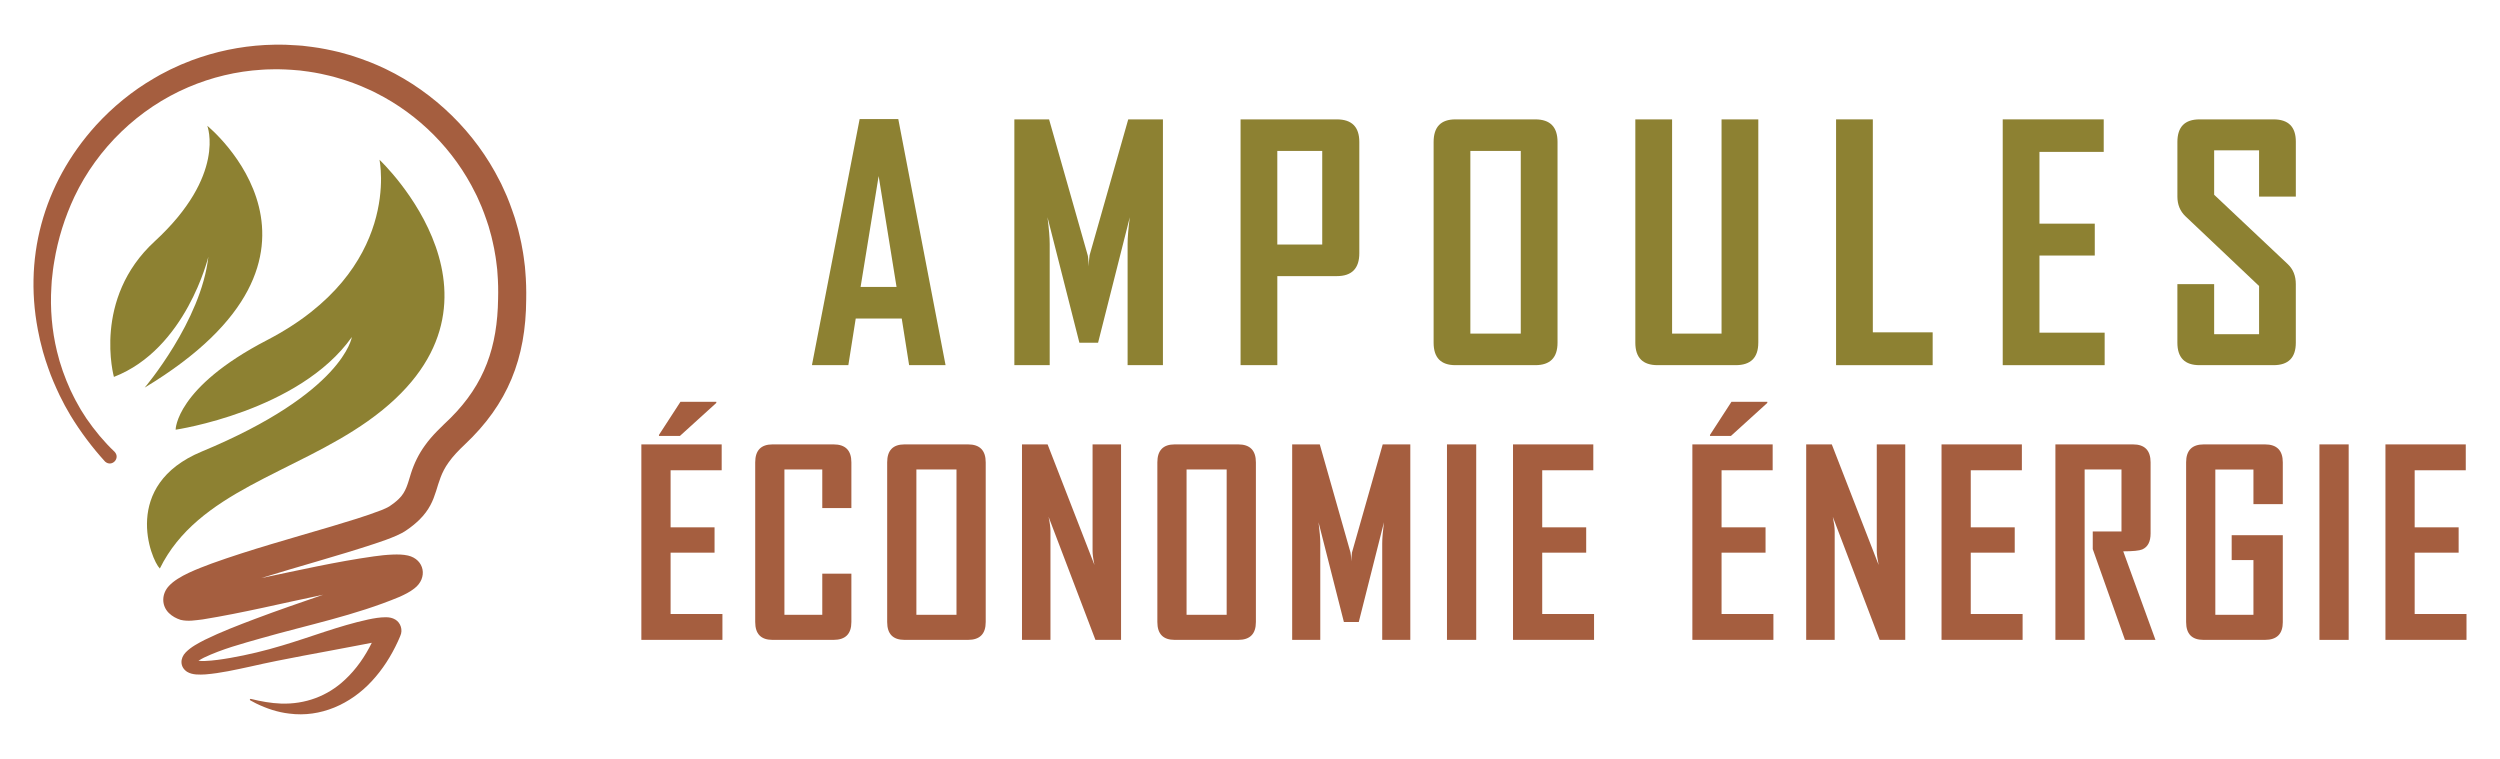
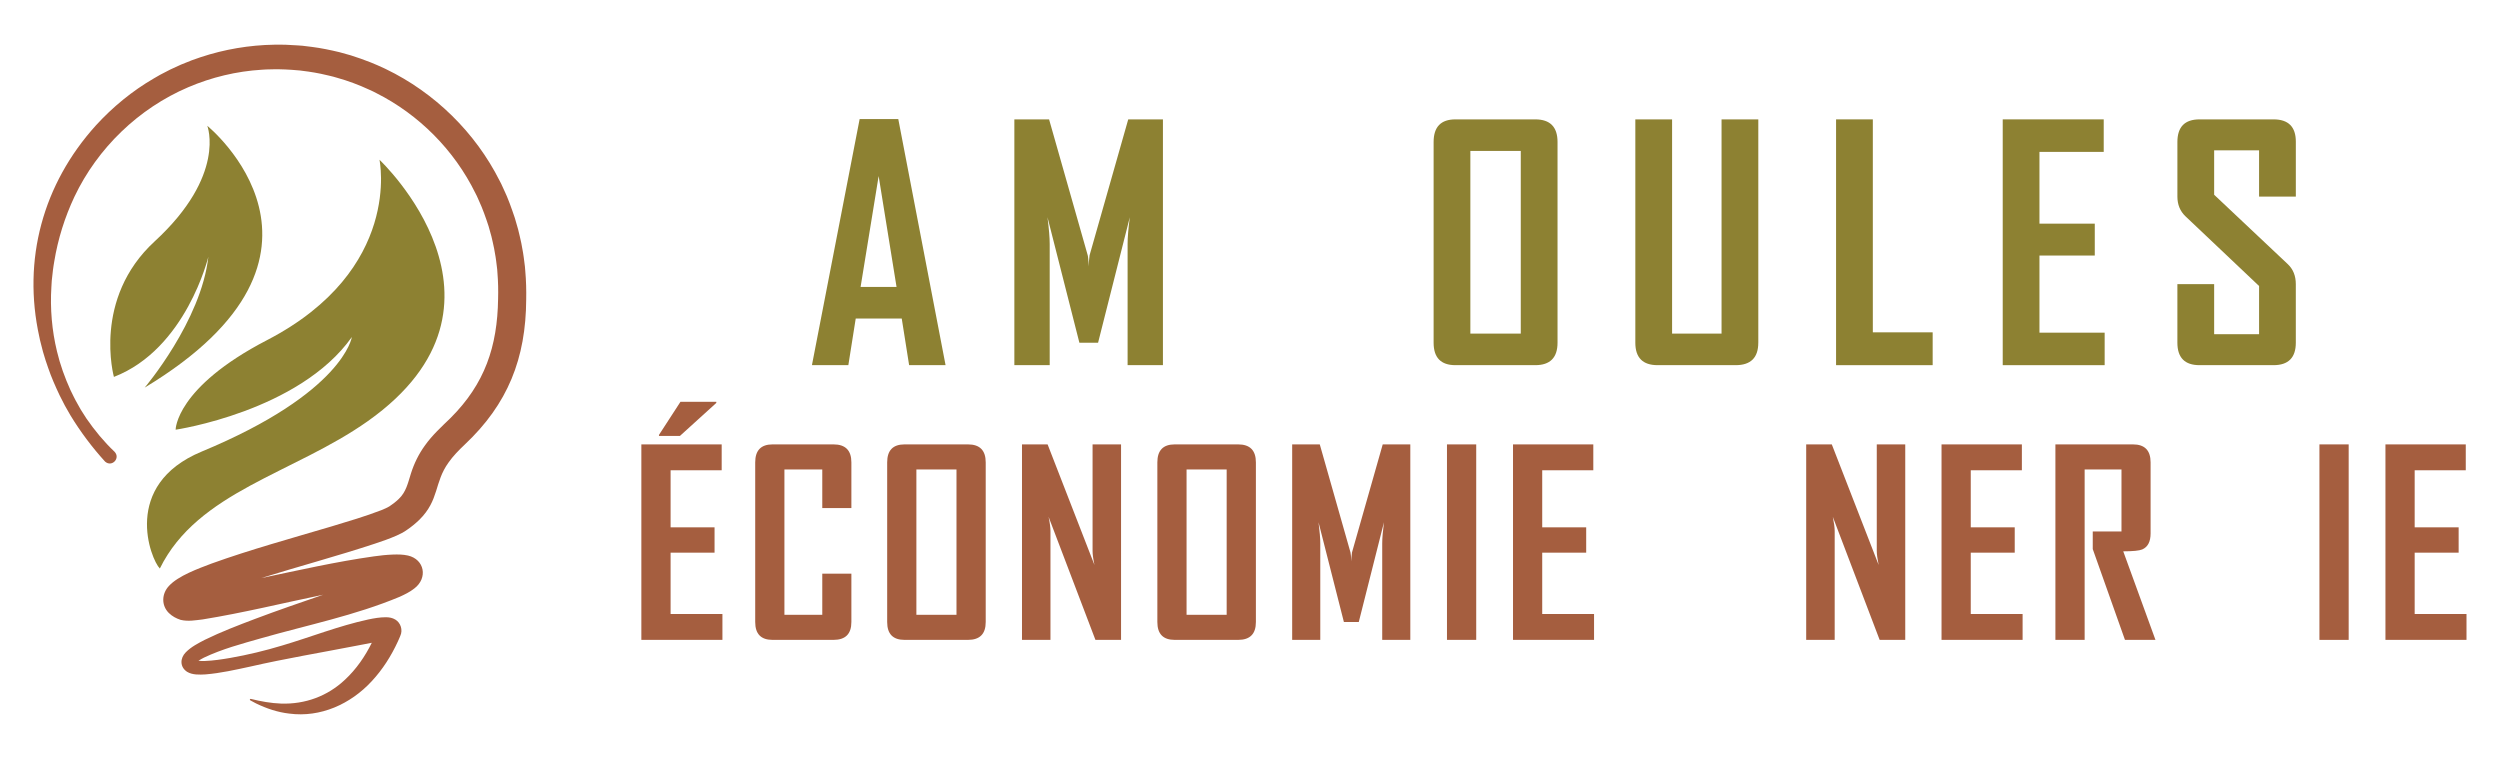
<svg xmlns="http://www.w3.org/2000/svg" version="1.1" id="Calque_1" x="0px" y="0px" width="168px" height="51px" viewBox="0 0 168 51" enable-background="new 0 0 168 51" xml:space="preserve">
  <g>
    <g>
      <g>
        <path fill="#8D8132" d="M63.542,24.539h-2.449l-0.496-3.135h-3.092l-0.496,3.135H54.57v-0.042L57.768,8h2.596L63.542,24.539z      M60.248,19.283l-1.203-7.452l-1.213,7.452H60.248z" />
        <path fill="#8D8132" d="M78.149,24.539h-2.374v-8.148c0-0.429,0.049-1.026,0.148-1.794l-2.132,8.433h-1.256l-2.143-8.433     c0.099,0.781,0.148,1.38,0.148,1.794v8.148h-2.375V8.022h2.333l2.596,9.129c0.029,0.098,0.05,0.348,0.063,0.749     c0-0.176,0.021-0.426,0.064-0.749l2.596-9.129h2.332V24.539z" />
-         <path fill="#8D8132" d="M91.346,17.014c0,1.027-0.504,1.541-1.51,1.541h-4v5.984h-2.47V8.022h6.47c1.006,0,1.51,0.506,1.51,1.52     V17.014z M88.854,16.434v-6.291h-3.019v6.291H88.854z" />
        <path fill="#8D8132" d="M104.666,23.029c0,1.007-0.499,1.51-1.498,1.51h-5.362c-0.978,0-1.467-0.503-1.467-1.51V9.542     c0-1.014,0.489-1.52,1.467-1.52h5.362c0.999,0,1.498,0.506,1.498,1.52V23.029z M102.196,22.418V10.143h-3.388v12.275H102.196z" />
        <path fill="#8D8132" d="M118.157,23.029c0,1.007-0.506,1.51-1.521,1.51h-5.244c-0.999,0-1.498-0.503-1.498-1.51V8.022h2.47     v14.396h3.324V8.022h2.47V23.029z" />
        <path fill="#8D8132" d="M129.874,24.539h-6.49V8.022h2.47v14.311h4.021V24.539z" />
        <path fill="#8D8132" d="M141.433,24.539h-6.85V8.022h6.787v2.185h-4.318v4.822h3.717v2.143h-3.717v5.183h4.381V24.539z" />
        <path fill="#8D8132" d="M154.279,23.029c0,1.007-0.501,1.51-1.5,1.51h-4.971c-0.992,0-1.488-0.503-1.488-1.51v-3.937h2.471v3.367     h3.019v-3.24l-4.95-4.687c-0.358-0.344-0.539-0.784-0.539-1.319V9.542c0-1.014,0.496-1.52,1.488-1.52h4.971     c0.999,0,1.5,0.499,1.5,1.498v3.693h-2.47v-3.112h-3.019v2.986l4.949,4.664c0.358,0.338,0.539,0.785,0.539,1.341V23.029z" />
      </g>
      <g>
        <path fill="#A55E3F" d="M48.547,43h-5.448V29.863h5.398v1.738h-3.433v3.836h2.954v1.703h-2.954v4.122h3.483V43z M48.136,27.076     l-2.443,2.217h-1.41v-0.067l1.444-2.225h2.409V27.076z" />
        <path fill="#A55E3F" d="M57.213,41.8c0,0.801-0.4,1.2-1.201,1.2h-4.096c-0.778,0-1.166-0.399-1.166-1.2V31.072     c0-0.806,0.388-1.209,1.166-1.209h4.096c0.801,0,1.201,0.403,1.201,1.209v3.072h-1.956v-2.594h-2.544v9.763h2.544v-2.763h1.956     V41.8z" />
        <path fill="#A55E3F" d="M66.24,41.8c0,0.801-0.397,1.2-1.191,1.2h-4.265c-0.778,0-1.166-0.399-1.166-1.2V31.072     c0-0.806,0.388-1.209,1.166-1.209h4.265c0.794,0,1.191,0.403,1.191,1.209V41.8z M64.276,41.313v-9.763h-2.695v9.763H64.276z" />
        <path fill="#A55E3F" d="M75.335,43h-1.722l-3.148-8.269c0.085,0.403,0.126,0.72,0.126,0.949V43h-1.913V29.863h1.721l3.148,8.101     c-0.085-0.402-0.126-0.719-0.126-0.949v-7.151h1.914V43z" />
        <path fill="#A55E3F" d="M84.396,41.8c0,0.801-0.397,1.2-1.191,1.2h-4.265c-0.778,0-1.166-0.399-1.166-1.2V31.072     c0-0.806,0.388-1.209,1.166-1.209h4.265c0.793,0,1.191,0.403,1.191,1.209V41.8z M82.432,41.313v-9.763h-2.695v9.763H82.432z" />
        <path fill="#A55E3F" d="M94.774,43h-1.889v-6.479c0-0.342,0.04-0.817,0.118-1.428L91.309,41.8H90.31l-1.705-6.707     c0.079,0.621,0.118,1.098,0.118,1.428V43h-1.889V29.863h1.855l2.064,7.261c0.022,0.079,0.039,0.277,0.05,0.597     c0-0.14,0.018-0.339,0.051-0.597l2.065-7.261h1.854V43z" />
        <path fill="#A55E3F" d="M99.202,43h-1.965V29.863h1.965V43z" />
        <path fill="#A55E3F" d="M107.121,43h-5.447V29.863h5.396v1.738h-3.433v3.836h2.955v1.703h-2.955v4.122h3.483V43z" />
-         <path fill="#A55E3F" d="M119.174,43h-5.447V29.863h5.396v1.738h-3.434v3.836h2.956v1.703h-2.956v4.122h3.484V43z M118.763,27.076     l-2.442,2.217h-1.41v-0.067l1.443-2.225h2.409V27.076z" />
        <path fill="#A55E3F" d="M128.033,43h-1.721l-3.147-8.269c0.083,0.403,0.126,0.72,0.126,0.949V43h-1.915V29.863h1.721l3.148,8.101     c-0.084-0.402-0.126-0.719-0.126-0.949v-7.151h1.914V43z" />
        <path fill="#A55E3F" d="M135.92,43h-5.449V29.863h5.399v1.738h-3.435v3.836h2.955v1.703h-2.955v4.122h3.484V43z" />
        <path fill="#A55E3F" d="M144.847,43h-2.049l-2.165-6.102v-1.185h1.931v-4.163h-2.476V43h-1.965V29.863h5.212     c0.79,0,1.185,0.403,1.185,1.209v4.776c0,0.554-0.188,0.912-0.563,1.075c-0.201,0.083-0.627,0.126-1.275,0.126L144.847,43z" />
-         <path fill="#A55E3F" d="M153.405,41.8c0,0.801-0.401,1.2-1.201,1.2h-4.131c-0.777,0-1.166-0.399-1.166-1.2V31.072     c0-0.806,0.397-1.209,1.191-1.209h4.105c0.8,0,1.201,0.403,1.201,1.209v2.804h-1.973v-2.325h-2.561v9.763h2.561v-3.678h-1.462     v-1.67h3.435V41.8z" />
        <path fill="#A55E3F" d="M157.831,43h-1.965V29.863h1.965V43z" />
        <path fill="#A55E3F" d="M165.75,43h-5.448V29.863h5.398v1.738h-3.434v3.836h2.955v1.703h-2.955v4.122h3.483V43z" />
      </g>
    </g>
    <g>
      <path fill="#A55E3F" d="M35.3,18.225l-0.026-0.318c0,0-0.041-0.313-0.04-0.313c-0.028-0.176-0.051-0.46-0.088-0.629l-0.114-0.625    c-0.061-0.298-0.144-0.632-0.215-0.927c-0.061-0.219-0.159-0.545-0.22-0.763c-0.214-0.632-0.452-1.324-0.743-1.921l-0.133-0.289    l-0.032-0.073c-0.024-0.043-0.085-0.167-0.109-0.21c-1.635-3.255-4.374-5.936-7.654-7.517c-0.032-0.016-0.112-0.056-0.143-0.068    c-0.279-0.123-0.587-0.271-0.87-0.378c-0.401-0.164-0.925-0.341-1.34-0.475c-0.22-0.062-0.54-0.15-0.76-0.212    c-0.589-0.141-1.257-0.282-1.86-0.356c-0.157-0.018-0.469-0.06-0.626-0.077l-0.315-0.023c-0.485-0.039-1.087-0.059-1.574-0.048    c-1.677,0.025-3.36,0.311-4.952,0.839c-0.179,0.064-0.42,0.141-0.596,0.208c-0.211,0.088-0.518,0.202-0.729,0.293    c-0.107,0.05-0.595,0.27-0.715,0.328l-0.559,0.289l-0.139,0.073c-0.102,0.06-0.304,0.171-0.409,0.236    C8.888,6.111,7.575,7.19,6.446,8.425c-3.561,3.939-4.952,9.034-3.801,14.221c0.027,0.182,0.181,0.725,0.22,0.9l0.019,0.074    l0.022,0.075c0.099,0.327,0.209,0.707,0.331,1.028c0.206,0.609,0.493,1.26,0.769,1.842c0.096,0.195,0.256,0.492,0.351,0.686    c0.113,0.192,0.267,0.475,0.38,0.666c0.669,1.1,1.456,2.15,2.325,3.103c0.456,0.4,1.056-0.23,0.632-0.666    c-0.704-0.665-1.333-1.43-1.884-2.227l-0.313-0.491L5.418,27.51c-0.049-0.085-0.162-0.295-0.215-0.383    c-0.16-0.271-0.325-0.625-0.467-0.911c-0.377-0.829-0.7-1.721-0.908-2.609c-0.341-1.403-0.465-2.879-0.375-4.318    c0.006-0.077,0.02-0.362,0.026-0.431c0.007-0.097,0.067-0.616,0.08-0.717c0.016-0.169,0.062-0.397,0.087-0.568    c0.245-1.504,0.708-2.98,1.358-4.357c1.554-3.27,4.316-5.932,7.645-7.354c1.564-0.67,3.255-1.077,4.955-1.177    c0.166-0.014,0.399-0.024,0.568-0.024c0.168,0,0.399-0.015,0.568-0.006c0.208,0.01,0.646,0.012,0.851,0.036    c0.142,0.011,0.427,0.034,0.567,0.046c0.139,0.018,0.423,0.057,0.563,0.074c0.192,0.021,0.643,0.107,0.838,0.146    c0.16,0.03,0.394,0.086,0.552,0.126c0.159,0.036,0.393,0.095,0.548,0.145c0.711,0.199,1.456,0.474,2.124,0.786l0.257,0.117    l0.064,0.031c0.037,0.021,0.152,0.076,0.189,0.097c2.862,1.441,5.24,3.839,6.651,6.716l0.064,0.126l0.032,0.062l0.029,0.064    l0.115,0.259c0.25,0.534,0.465,1.152,0.649,1.714c0.054,0.189,0.135,0.492,0.189,0.679c0.059,0.264,0.134,0.558,0.184,0.826    l0.097,0.556c0.03,0.142,0.052,0.42,0.074,0.558l0.034,0.28l0.02,0.282c0.046,0.539,0.057,1.159,0.041,1.7    c-0.046,3.21-0.895,5.711-3.191,8.004c-0.609,0.59-1.235,1.156-1.734,1.862c-0.409,0.563-0.727,1.218-0.933,1.874    c-0.206,0.649-0.321,1.241-0.821,1.712c-0.188,0.182-0.4,0.345-0.619,0.49c-0.166,0.103-0.365,0.183-0.556,0.263    c-1.075,0.415-2.211,0.747-3.333,1.087c-2.651,0.788-5.476,1.562-8.073,2.499c-0.871,0.333-2.222,0.812-2.858,1.501    c-0.494,0.525-0.522,1.309-0.008,1.82c0.23,0.224,0.493,0.364,0.793,0.462c0.503,0.121,1.006,0.025,1.487-0.031    c2.724-0.441,5.4-1.102,8.093-1.658c-1.526,0.526-3.061,1.051-4.573,1.622c-1.138,0.431-2.283,0.868-3.384,1.407    c-0.449,0.235-0.905,0.463-1.277,0.839c-0.394,0.398-0.407,0.986,0.087,1.311c0.369,0.223,0.843,0.194,1.234,0.175    c1.027-0.084,2.022-0.313,3.021-0.528c2.339-0.536,4.718-0.932,7.069-1.389c0.364-0.063,0.727-0.144,1.089-0.209    c-0.457,0.923-1.047,1.779-1.8,2.479c-1.174,1.109-2.68,1.66-4.294,1.607c-0.685-0.024-1.373-0.149-2.036-0.315    c-0.023-0.007-0.047,0.004-0.06,0.025c-0.012,0.026-0.004,0.054,0.021,0.071l0.268,0.144l0.135,0.071    c0.696,0.337,1.444,0.589,2.22,0.677c2.102,0.278,4.121-0.641,5.536-2.171c0.735-0.787,1.316-1.706,1.765-2.683l0.128-0.292    L26.9,42.73c0.186-0.399,0.02-0.881-0.329-1.092c-0.207-0.124-0.403-0.155-0.627-0.16c-0.413-0.001-0.813,0.071-1.201,0.152    c-1.978,0.429-3.864,1.181-5.782,1.749c-1.143,0.345-2.3,0.625-3.472,0.831c-0.576,0.1-1.151,0.186-1.727,0.209    c-0.152,0.001-0.292,0.003-0.426-0.015c0.109-0.071,0.229-0.139,0.362-0.208c1.229-0.586,2.56-0.937,3.872-1.312    c3.106-0.886,6.288-1.525,9.292-2.781c0.332-0.154,0.672-0.312,0.986-0.562c0.914-0.697,0.685-1.949-0.431-2.209    c-0.348-0.077-0.676-0.076-1.013-0.066c-0.453,0.017-0.868,0.064-1.283,0.122c-2.544,0.36-5.057,0.933-7.563,1.458    c2.527-0.788,5.125-1.484,7.613-2.305c0.488-0.161,1.001-0.338,1.492-0.555c0.225-0.104,0.477-0.225,0.685-0.379    c0.289-0.194,0.578-0.433,0.83-0.675c1.355-1.339,0.988-2.499,1.964-3.852c0.294-0.422,0.693-0.831,1.077-1.194    c2.912-2.735,4.122-5.802,4.142-9.771C35.373,19.517,35.355,18.823,35.3,18.225z M13.087,44.35    c0.004,0.001,0.007,0.002,0.011,0.005c0,0,0.001,0,0.001,0.001c-0.003-0.001-0.008-0.003-0.011-0.005    C13.084,44.349,13.084,44.348,13.087,44.35z M26.651,38.034c0,0.001,0,0.001-0.001,0.002c0,0,0,0-0.001,0.001    c0,0,0-0.001,0.001-0.001C26.651,38.035,26.651,38.035,26.651,38.034z" />
      <path fill="#8D8132" d="M10.741,38.205c-0.609-0.61-2.604-5.609,2.81-7.858c9.557-3.965,10.093-7.698,10.093-7.698    c-3.545,5.005-11.842,6.227-11.842,6.227s-0.014-2.829,6.144-6.02c9.137-4.74,7.554-12.121,7.554-12.121    s10.328,9.695-0.773,17.559C19.737,31.826,13.287,33.028,10.741,38.205z" />
      <path fill="#8D8132" d="M7.655,25.328c0,0-1.458-5.25,2.74-9.109c4.833-4.446,3.535-7.765,3.535-7.765s10.648,8.63-4.208,17.594    c0,0,3.798-4.47,4.279-8.795C14.001,17.251,12.517,23.45,7.655,25.328z" />
    </g>
  </g>
</svg>